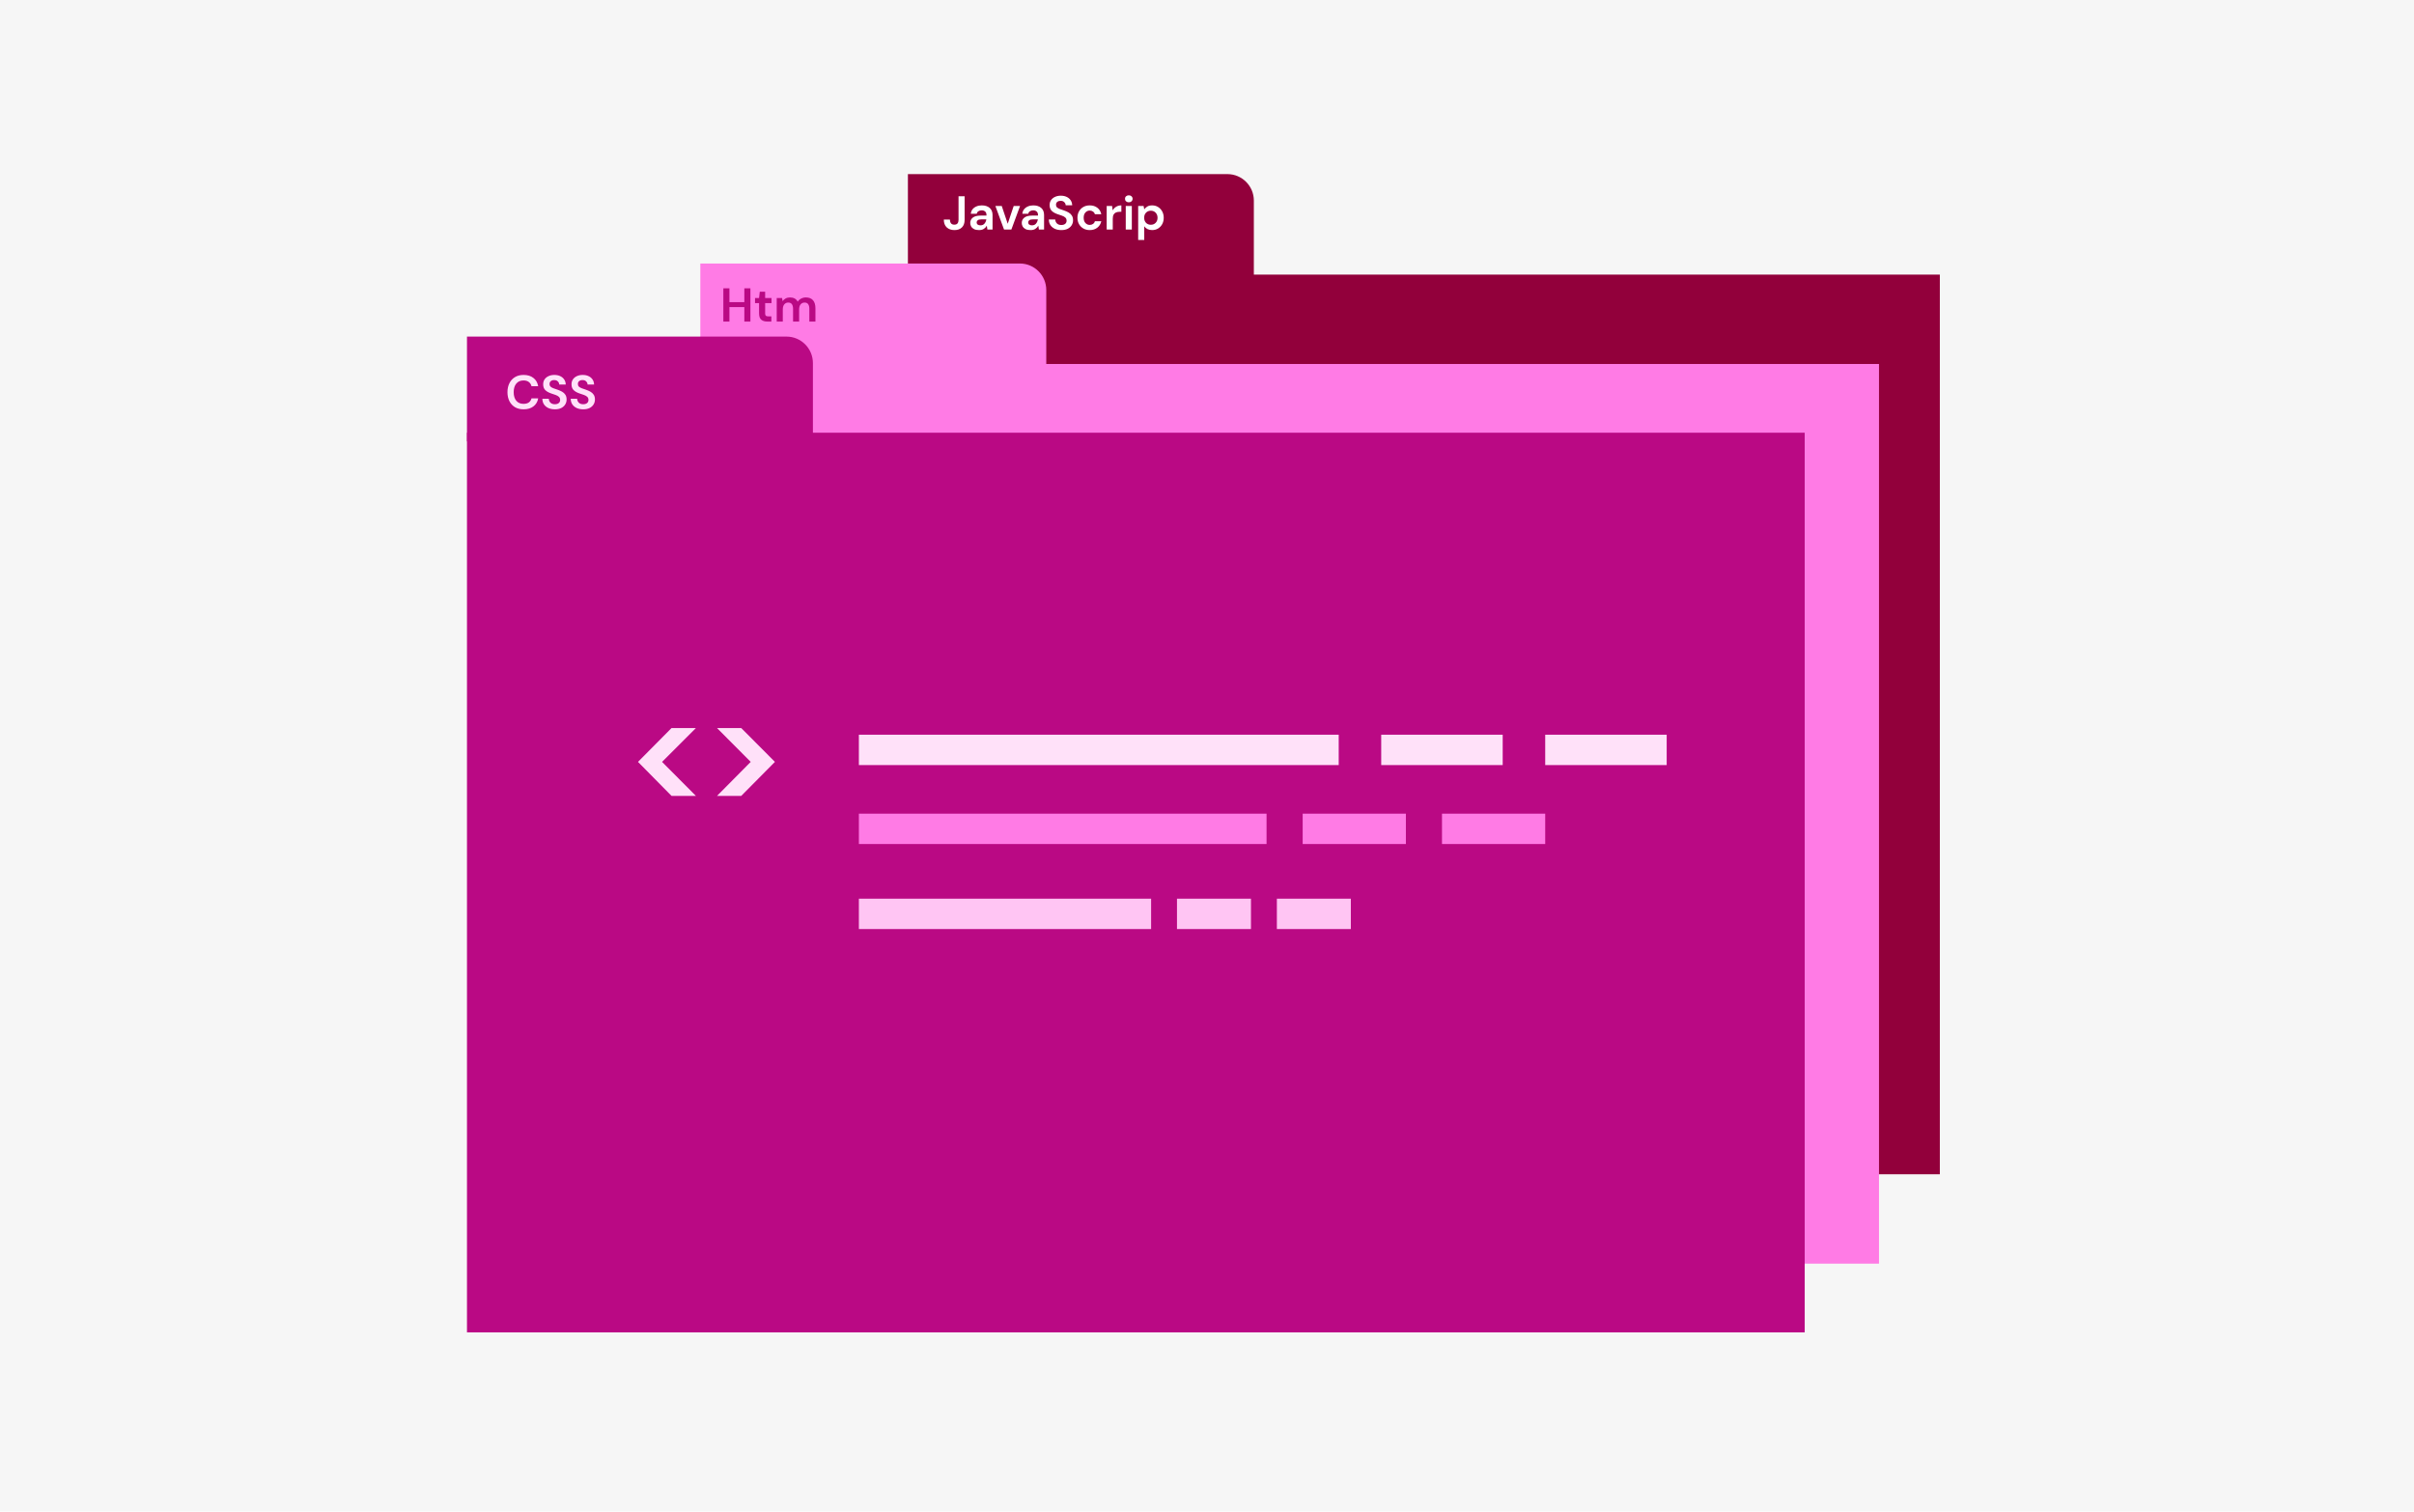
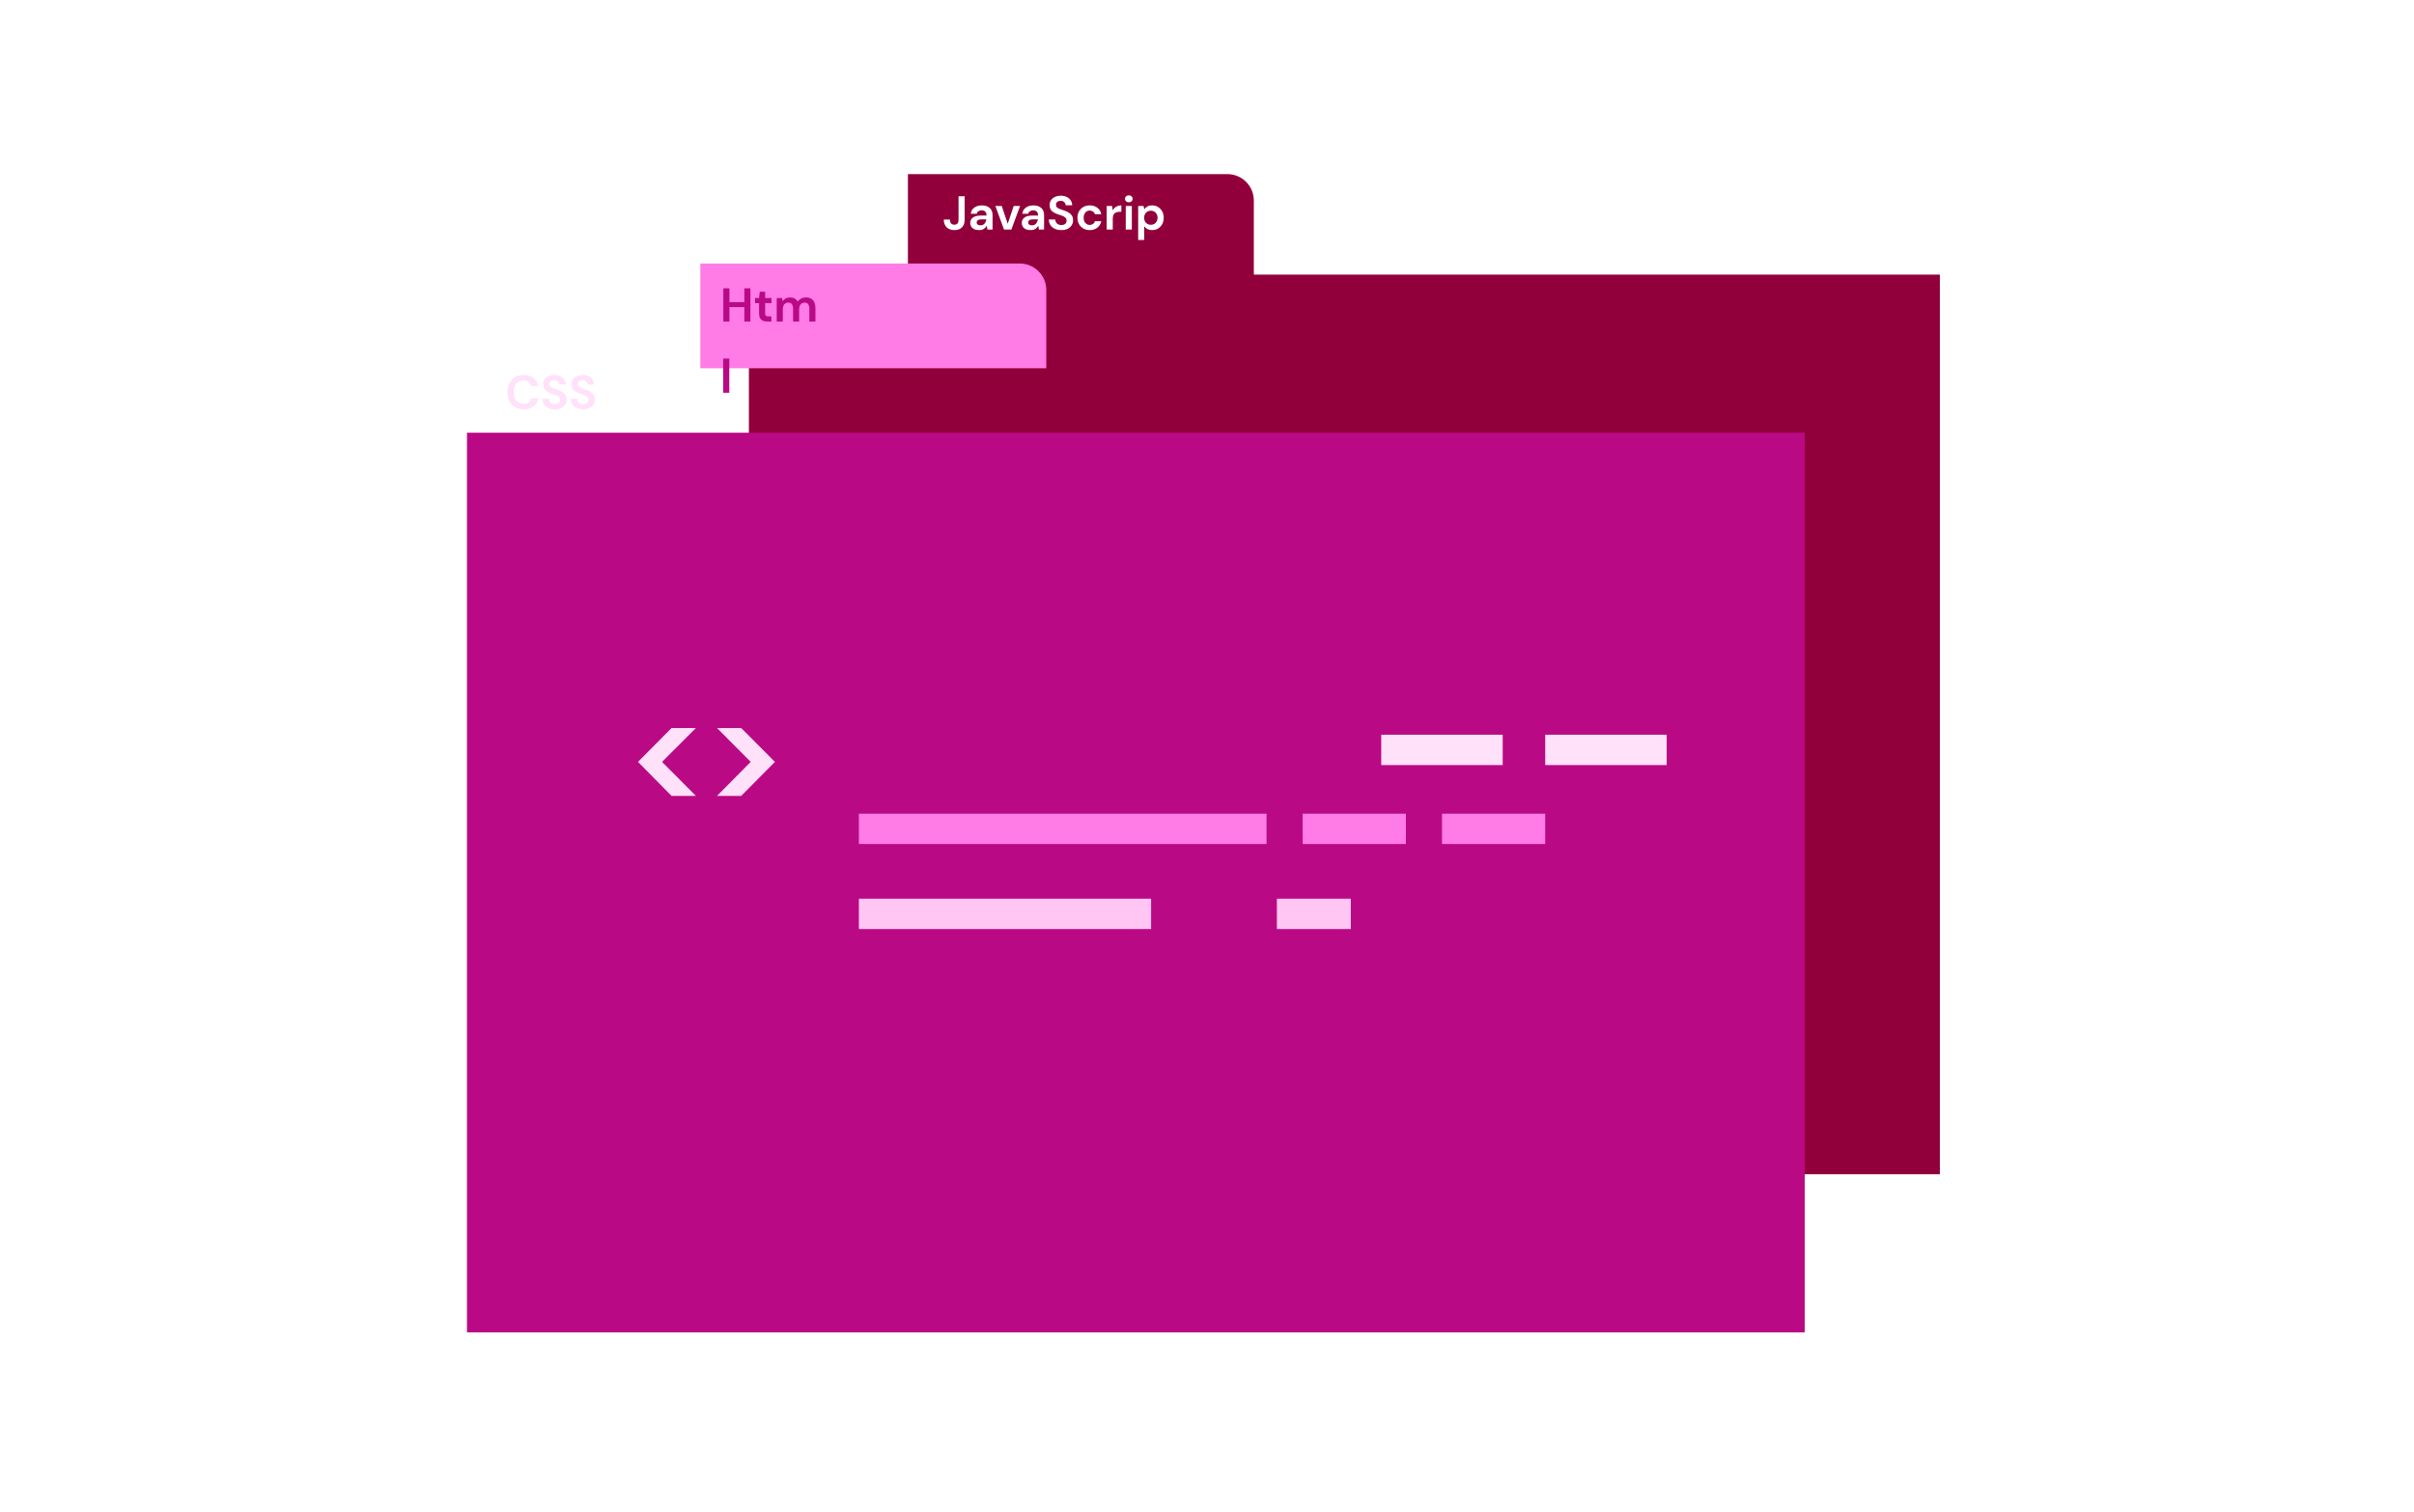
<svg xmlns="http://www.w3.org/2000/svg" width="305" height="191" viewBox="0 0 305 191" fill="none">
-   <rect width="305" height="191" fill="#F6F6F6" />
  <path d="M245.092 34.699H94.621V148.377H245.092V34.699Z" fill="#92003B" />
  <path d="M158.419 35.233H114.711V22H155.08C156.923 22 158.419 23.499 158.419 25.345V35.233Z" fill="#92003B" />
-   <path d="M237.405 45.992H68.391V159.67H237.405V45.992Z" fill="#FF7BE5" />
  <path d="M120.598 29.072C120.19 29.072 119.862 28.958 119.614 28.73C119.37 28.498 119.248 28.17 119.248 27.746H120.016C120.02 27.942 120.066 28.098 120.154 28.214C120.242 28.33 120.384 28.388 120.58 28.388C120.764 28.388 120.898 28.334 120.982 28.226C121.066 28.114 121.108 27.968 121.108 27.788V24.8H121.876V27.788C121.876 28.2 121.76 28.518 121.528 28.742C121.3 28.962 120.99 29.072 120.598 29.072ZM123.701 29.072C123.445 29.072 123.235 29.032 123.071 28.952C122.907 28.868 122.785 28.758 122.705 28.622C122.625 28.486 122.585 28.336 122.585 28.172C122.585 27.896 122.693 27.672 122.909 27.5C123.125 27.328 123.449 27.242 123.881 27.242H124.637V27.17C124.637 26.966 124.579 26.816 124.463 26.72C124.347 26.624 124.203 26.576 124.031 26.576C123.875 26.576 123.739 26.614 123.623 26.69C123.507 26.762 123.435 26.87 123.407 27.014H122.657C122.677 26.798 122.749 26.61 122.873 26.45C123.001 26.29 123.165 26.168 123.365 26.084C123.565 25.996 123.789 25.952 124.037 25.952C124.461 25.952 124.795 26.058 125.039 26.27C125.283 26.482 125.405 26.782 125.405 27.17V29H124.751L124.679 28.52C124.591 28.68 124.467 28.812 124.307 28.916C124.151 29.02 123.949 29.072 123.701 29.072ZM123.875 28.472C124.095 28.472 124.265 28.4 124.385 28.256C124.509 28.112 124.587 27.934 124.619 27.722H123.965C123.761 27.722 123.615 27.76 123.527 27.836C123.439 27.908 123.395 27.998 123.395 28.106C123.395 28.222 123.439 28.312 123.527 28.376C123.615 28.44 123.731 28.472 123.875 28.472ZM126.854 29L125.762 26.024H126.566L127.322 28.274L128.078 26.024H128.882L127.784 29H126.854ZM130.211 29.072C129.955 29.072 129.745 29.032 129.581 28.952C129.417 28.868 129.295 28.758 129.215 28.622C129.135 28.486 129.095 28.336 129.095 28.172C129.095 27.896 129.203 27.672 129.419 27.5C129.635 27.328 129.959 27.242 130.391 27.242H131.147V27.17C131.147 26.966 131.089 26.816 130.973 26.72C130.857 26.624 130.713 26.576 130.541 26.576C130.385 26.576 130.249 26.614 130.133 26.69C130.017 26.762 129.945 26.87 129.917 27.014H129.167C129.187 26.798 129.259 26.61 129.383 26.45C129.511 26.29 129.675 26.168 129.875 26.084C130.075 25.996 130.299 25.952 130.547 25.952C130.971 25.952 131.305 26.058 131.549 26.27C131.793 26.482 131.915 26.782 131.915 27.17V29H131.261L131.189 28.52C131.101 28.68 130.977 28.812 130.817 28.916C130.661 29.02 130.459 29.072 130.211 29.072ZM130.385 28.472C130.605 28.472 130.775 28.4 130.895 28.256C131.019 28.112 131.097 27.934 131.129 27.722H130.475C130.271 27.722 130.125 27.76 130.037 27.836C129.949 27.908 129.905 27.998 129.905 28.106C129.905 28.222 129.949 28.312 130.037 28.376C130.125 28.44 130.241 28.472 130.385 28.472ZM134.1 29.072C133.792 29.072 133.52 29.02 133.284 28.916C133.048 28.808 132.862 28.656 132.726 28.46C132.59 28.26 132.52 28.018 132.516 27.734H133.326C133.334 27.93 133.404 28.096 133.536 28.232C133.672 28.364 133.858 28.43 134.094 28.43C134.298 28.43 134.46 28.382 134.58 28.286C134.7 28.186 134.76 28.054 134.76 27.89C134.76 27.718 134.706 27.584 134.598 27.488C134.494 27.392 134.354 27.314 134.178 27.254C134.002 27.194 133.814 27.13 133.614 27.062C133.29 26.95 133.042 26.806 132.87 26.63C132.702 26.454 132.618 26.22 132.618 25.928C132.614 25.68 132.672 25.468 132.792 25.292C132.916 25.112 133.084 24.974 133.296 24.878C133.508 24.778 133.752 24.728 134.028 24.728C134.308 24.728 134.554 24.778 134.766 24.878C134.982 24.978 135.15 25.118 135.27 25.298C135.394 25.478 135.46 25.692 135.468 25.94H134.646C134.642 25.792 134.584 25.662 134.472 25.55C134.364 25.434 134.212 25.376 134.016 25.376C133.848 25.372 133.706 25.414 133.59 25.502C133.478 25.586 133.422 25.71 133.422 25.874C133.422 26.014 133.466 26.126 133.554 26.21C133.642 26.29 133.762 26.358 133.914 26.414C134.066 26.47 134.24 26.53 134.436 26.594C134.644 26.666 134.834 26.75 135.006 26.846C135.178 26.942 135.316 27.07 135.42 27.23C135.524 27.386 135.576 27.588 135.576 27.836C135.576 28.056 135.52 28.26 135.408 28.448C135.296 28.636 135.13 28.788 134.91 28.904C134.69 29.016 134.42 29.072 134.1 29.072ZM137.686 29.072C137.382 29.072 137.114 29.006 136.882 28.874C136.65 28.742 136.466 28.558 136.33 28.322C136.198 28.086 136.132 27.816 136.132 27.512C136.132 27.208 136.198 26.938 136.33 26.702C136.466 26.466 136.65 26.282 136.882 26.15C137.114 26.018 137.382 25.952 137.686 25.952C138.066 25.952 138.386 26.052 138.646 26.252C138.906 26.448 139.072 26.72 139.144 27.068H138.334C138.294 26.924 138.214 26.812 138.094 26.732C137.978 26.648 137.84 26.606 137.68 26.606C137.468 26.606 137.288 26.686 137.14 26.846C136.992 27.006 136.918 27.228 136.918 27.512C136.918 27.796 136.992 28.018 137.14 28.178C137.288 28.338 137.468 28.418 137.68 28.418C137.84 28.418 137.978 28.378 138.094 28.298C138.214 28.218 138.294 28.104 138.334 27.956H139.144C139.072 28.292 138.906 28.562 138.646 28.766C138.386 28.97 138.066 29.072 137.686 29.072ZM139.826 29V26.024H140.51L140.582 26.582C140.69 26.39 140.836 26.238 141.02 26.126C141.208 26.01 141.428 25.952 141.68 25.952V26.762H141.464C141.296 26.762 141.146 26.788 141.014 26.84C140.882 26.892 140.778 26.982 140.702 27.11C140.63 27.238 140.594 27.416 140.594 27.644V29H139.826ZM142.618 25.562C142.478 25.562 142.362 25.52 142.27 25.436C142.182 25.352 142.138 25.246 142.138 25.118C142.138 24.99 142.182 24.886 142.27 24.806C142.362 24.722 142.478 24.68 142.618 24.68C142.758 24.68 142.872 24.722 142.96 24.806C143.052 24.886 143.098 24.99 143.098 25.118C143.098 25.246 143.052 25.352 142.96 25.436C142.872 25.52 142.758 25.562 142.618 25.562ZM142.234 29V26.024H143.002V29H142.234ZM143.804 30.32V26.024H144.488L144.572 26.45C144.668 26.318 144.794 26.202 144.95 26.102C145.11 26.002 145.316 25.952 145.568 25.952C145.848 25.952 146.098 26.02 146.318 26.156C146.538 26.292 146.712 26.478 146.84 26.714C146.968 26.95 147.032 27.218 147.032 27.518C147.032 27.818 146.968 28.086 146.84 28.322C146.712 28.554 146.538 28.738 146.318 28.874C146.098 29.006 145.848 29.072 145.568 29.072C145.344 29.072 145.148 29.03 144.98 28.946C144.812 28.862 144.676 28.744 144.572 28.592V30.32H143.804ZM145.406 28.4C145.65 28.4 145.852 28.318 146.012 28.154C146.172 27.99 146.252 27.778 146.252 27.518C146.252 27.258 146.172 27.044 146.012 26.876C145.852 26.708 145.65 26.624 145.406 26.624C145.158 26.624 144.954 26.708 144.794 26.876C144.638 27.04 144.56 27.252 144.56 27.512C144.56 27.772 144.638 27.986 144.794 28.154C144.954 28.318 145.158 28.4 145.406 28.4ZM120.808 38C120.496 38 120.246 37.924 120.058 37.772C119.87 37.62 119.776 37.35 119.776 36.962V35.666H119.266V35.024H119.776L119.866 34.226H120.544V35.024H121.348V35.666H120.544V36.968C120.544 37.112 120.574 37.212 120.634 37.268C120.698 37.32 120.806 37.346 120.958 37.346H121.33V38H120.808Z" fill="white" />
  <path d="M132.189 46.529H88.484V33.296H128.853C130.696 33.296 132.192 34.795 132.192 36.641V46.529H132.189Z" fill="#FF7BE5" />
  <path d="M228.015 54.676H59V168.354H228.015V54.676Z" fill="#BA0984" />
-   <path d="M102.708 55.767H59V42.53H99.369C101.212 42.53 102.708 44.029 102.708 45.875V55.767Z" fill="#BA0984" />
  <path d="M66.156 51.72C65.732 51.72 65.368 51.63 65.064 51.45C64.76 51.266 64.526 51.012 64.362 50.688C64.198 50.36 64.116 49.982 64.116 49.554C64.116 49.126 64.198 48.748 64.362 48.42C64.526 48.092 64.76 47.836 65.064 47.652C65.368 47.468 65.732 47.376 66.156 47.376C66.66 47.376 67.072 47.502 67.392 47.754C67.716 48.002 67.918 48.352 67.998 48.804H67.152C67.1 48.576 66.988 48.398 66.816 48.27C66.648 48.138 66.424 48.072 66.144 48.072C65.756 48.072 65.452 48.204 65.232 48.468C65.012 48.732 64.902 49.094 64.902 49.554C64.902 50.014 65.012 50.376 65.232 50.64C65.452 50.9 65.756 51.03 66.144 51.03C66.424 51.03 66.648 50.97 66.816 50.85C66.988 50.726 67.1 50.556 67.152 50.34H67.998C67.918 50.772 67.716 51.11 67.392 51.354C67.072 51.598 66.66 51.72 66.156 51.72ZM70.112 51.72C69.803 51.72 69.531 51.668 69.296 51.564C69.059 51.456 68.874 51.304 68.737 51.108C68.602 50.908 68.531 50.666 68.528 50.382H69.338C69.346 50.578 69.415 50.744 69.547 50.88C69.683 51.012 69.87 51.078 70.106 51.078C70.309 51.078 70.472 51.03 70.591 50.934C70.712 50.834 70.772 50.702 70.772 50.538C70.772 50.366 70.718 50.232 70.609 50.136C70.505 50.04 70.365 49.962 70.189 49.902C70.013 49.842 69.826 49.778 69.626 49.71C69.302 49.598 69.053 49.454 68.882 49.278C68.713 49.102 68.629 48.868 68.629 48.576C68.626 48.328 68.683 48.116 68.803 47.94C68.927 47.76 69.096 47.622 69.308 47.526C69.519 47.426 69.763 47.376 70.04 47.376C70.32 47.376 70.566 47.426 70.778 47.526C70.993 47.626 71.162 47.766 71.281 47.946C71.406 48.126 71.472 48.34 71.48 48.588H70.657C70.653 48.44 70.596 48.31 70.484 48.198C70.376 48.082 70.224 48.024 70.028 48.024C69.859 48.02 69.718 48.062 69.602 48.15C69.49 48.234 69.433 48.358 69.433 48.522C69.433 48.662 69.478 48.774 69.566 48.858C69.653 48.938 69.773 49.006 69.925 49.062C70.078 49.118 70.251 49.178 70.448 49.242C70.656 49.314 70.846 49.398 71.017 49.494C71.189 49.59 71.328 49.718 71.431 49.878C71.535 50.034 71.588 50.236 71.588 50.484C71.588 50.704 71.531 50.908 71.419 51.096C71.308 51.284 71.141 51.436 70.921 51.552C70.701 51.664 70.431 51.72 70.112 51.72ZM73.692 51.72C73.384 51.72 73.112 51.668 72.876 51.564C72.64 51.456 72.454 51.304 72.318 51.108C72.182 50.908 72.112 50.666 72.108 50.382H72.918C72.926 50.578 72.996 50.744 73.128 50.88C73.264 51.012 73.45 51.078 73.686 51.078C73.89 51.078 74.052 51.03 74.172 50.934C74.292 50.834 74.352 50.702 74.352 50.538C74.352 50.366 74.298 50.232 74.19 50.136C74.086 50.04 73.946 49.962 73.77 49.902C73.594 49.842 73.406 49.778 73.206 49.71C72.882 49.598 72.634 49.454 72.462 49.278C72.294 49.102 72.21 48.868 72.21 48.576C72.206 48.328 72.264 48.116 72.384 47.94C72.508 47.76 72.676 47.622 72.888 47.526C73.1 47.426 73.344 47.376 73.62 47.376C73.9 47.376 74.146 47.426 74.358 47.526C74.574 47.626 74.742 47.766 74.862 47.946C74.986 48.126 75.052 48.34 75.06 48.588H74.238C74.234 48.44 74.176 48.31 74.064 48.198C73.956 48.082 73.804 48.024 73.608 48.024C73.44 48.02 73.298 48.062 73.182 48.15C73.07 48.234 73.014 48.358 73.014 48.522C73.014 48.662 73.058 48.774 73.146 48.858C73.234 48.938 73.354 49.006 73.506 49.062C73.658 49.118 73.832 49.178 74.028 49.242C74.236 49.314 74.426 49.398 74.598 49.494C74.77 49.59 74.908 49.718 75.012 49.878C75.116 50.034 75.168 50.236 75.168 50.484C75.168 50.704 75.112 50.908 75 51.096C74.888 51.284 74.722 51.436 74.502 51.552C74.282 51.664 74.012 51.72 73.692 51.72Z" fill="#FFE1F9" />
  <path d="M91.392 40.631V36.431H92.16V38.177H94.044V36.431H94.812V40.631H94.044V38.801H92.16V40.631H91.392ZM96.937 40.631C96.625 40.631 96.375 40.555 96.187 40.403C95.999 40.251 95.905 39.981 95.905 39.593V38.297H95.395V37.655H95.905L95.995 36.857H96.673V37.655H97.477V38.297H96.673V39.599C96.673 39.743 96.703 39.843 96.763 39.899C96.827 39.951 96.935 39.977 97.087 39.977H97.459V40.631H96.937ZM98.136 40.631V37.655H98.814L98.88 38.057C98.976 37.913 99.102 37.799 99.258 37.715C99.418 37.627 99.602 37.583 99.81 37.583C100.27 37.583 100.596 37.761 100.788 38.117C100.896 37.953 101.04 37.823 101.22 37.727C101.404 37.631 101.604 37.583 101.82 37.583C102.208 37.583 102.506 37.699 102.714 37.931C102.922 38.163 103.026 38.503 103.026 38.951V40.631H102.258V39.023C102.258 38.767 102.208 38.571 102.108 38.435C102.012 38.299 101.862 38.231 101.658 38.231C101.45 38.231 101.282 38.307 101.154 38.459C101.03 38.611 100.968 38.823 100.968 39.095V40.631H100.2V39.023C100.2 38.767 100.15 38.571 100.05 38.435C99.95 38.299 99.796 38.231 99.588 38.231C99.384 38.231 99.218 38.307 99.09 38.459C98.966 38.611 98.904 38.823 98.904 39.095V40.631H98.136ZM91.374 49.631V45.311H92.142V49.631H91.374Z" fill="#BA0984" />
  <path d="M84.845 100.565L80.608 96.27L84.845 91.995H87.924L83.648 96.27L87.924 100.565H84.845ZM90.593 100.565L94.85 96.27L90.593 91.995H93.653L97.909 96.27L93.653 100.565H90.593Z" fill="#FFE1F9" />
-   <rect x="108.516" y="92.836" width="60.625" height="3.837" fill="#FFE1F9" />
  <rect x="174.512" y="92.836" width="15.348" height="3.837" fill="#FFE1F9" />
  <rect x="195.232" y="92.836" width="15.348" height="3.837" fill="#FFE1F9" />
  <rect x="108.516" y="102.812" width="51.508" height="3.837" fill="#FF7BE5" />
  <rect x="164.588" y="102.812" width="13.04" height="3.837" fill="#FF7BE5" />
  <rect x="182.191" y="102.812" width="13.04" height="3.837" fill="#FF7BE5" />
  <rect x="108.516" y="113.556" width="36.922" height="3.837" fill="#FFC5F3" />
-   <rect x="148.707" y="113.556" width="9.347" height="3.837" fill="#FFC5F3" />
  <rect x="161.328" y="113.556" width="9.347" height="3.837" fill="#FFC5F3" />
</svg>